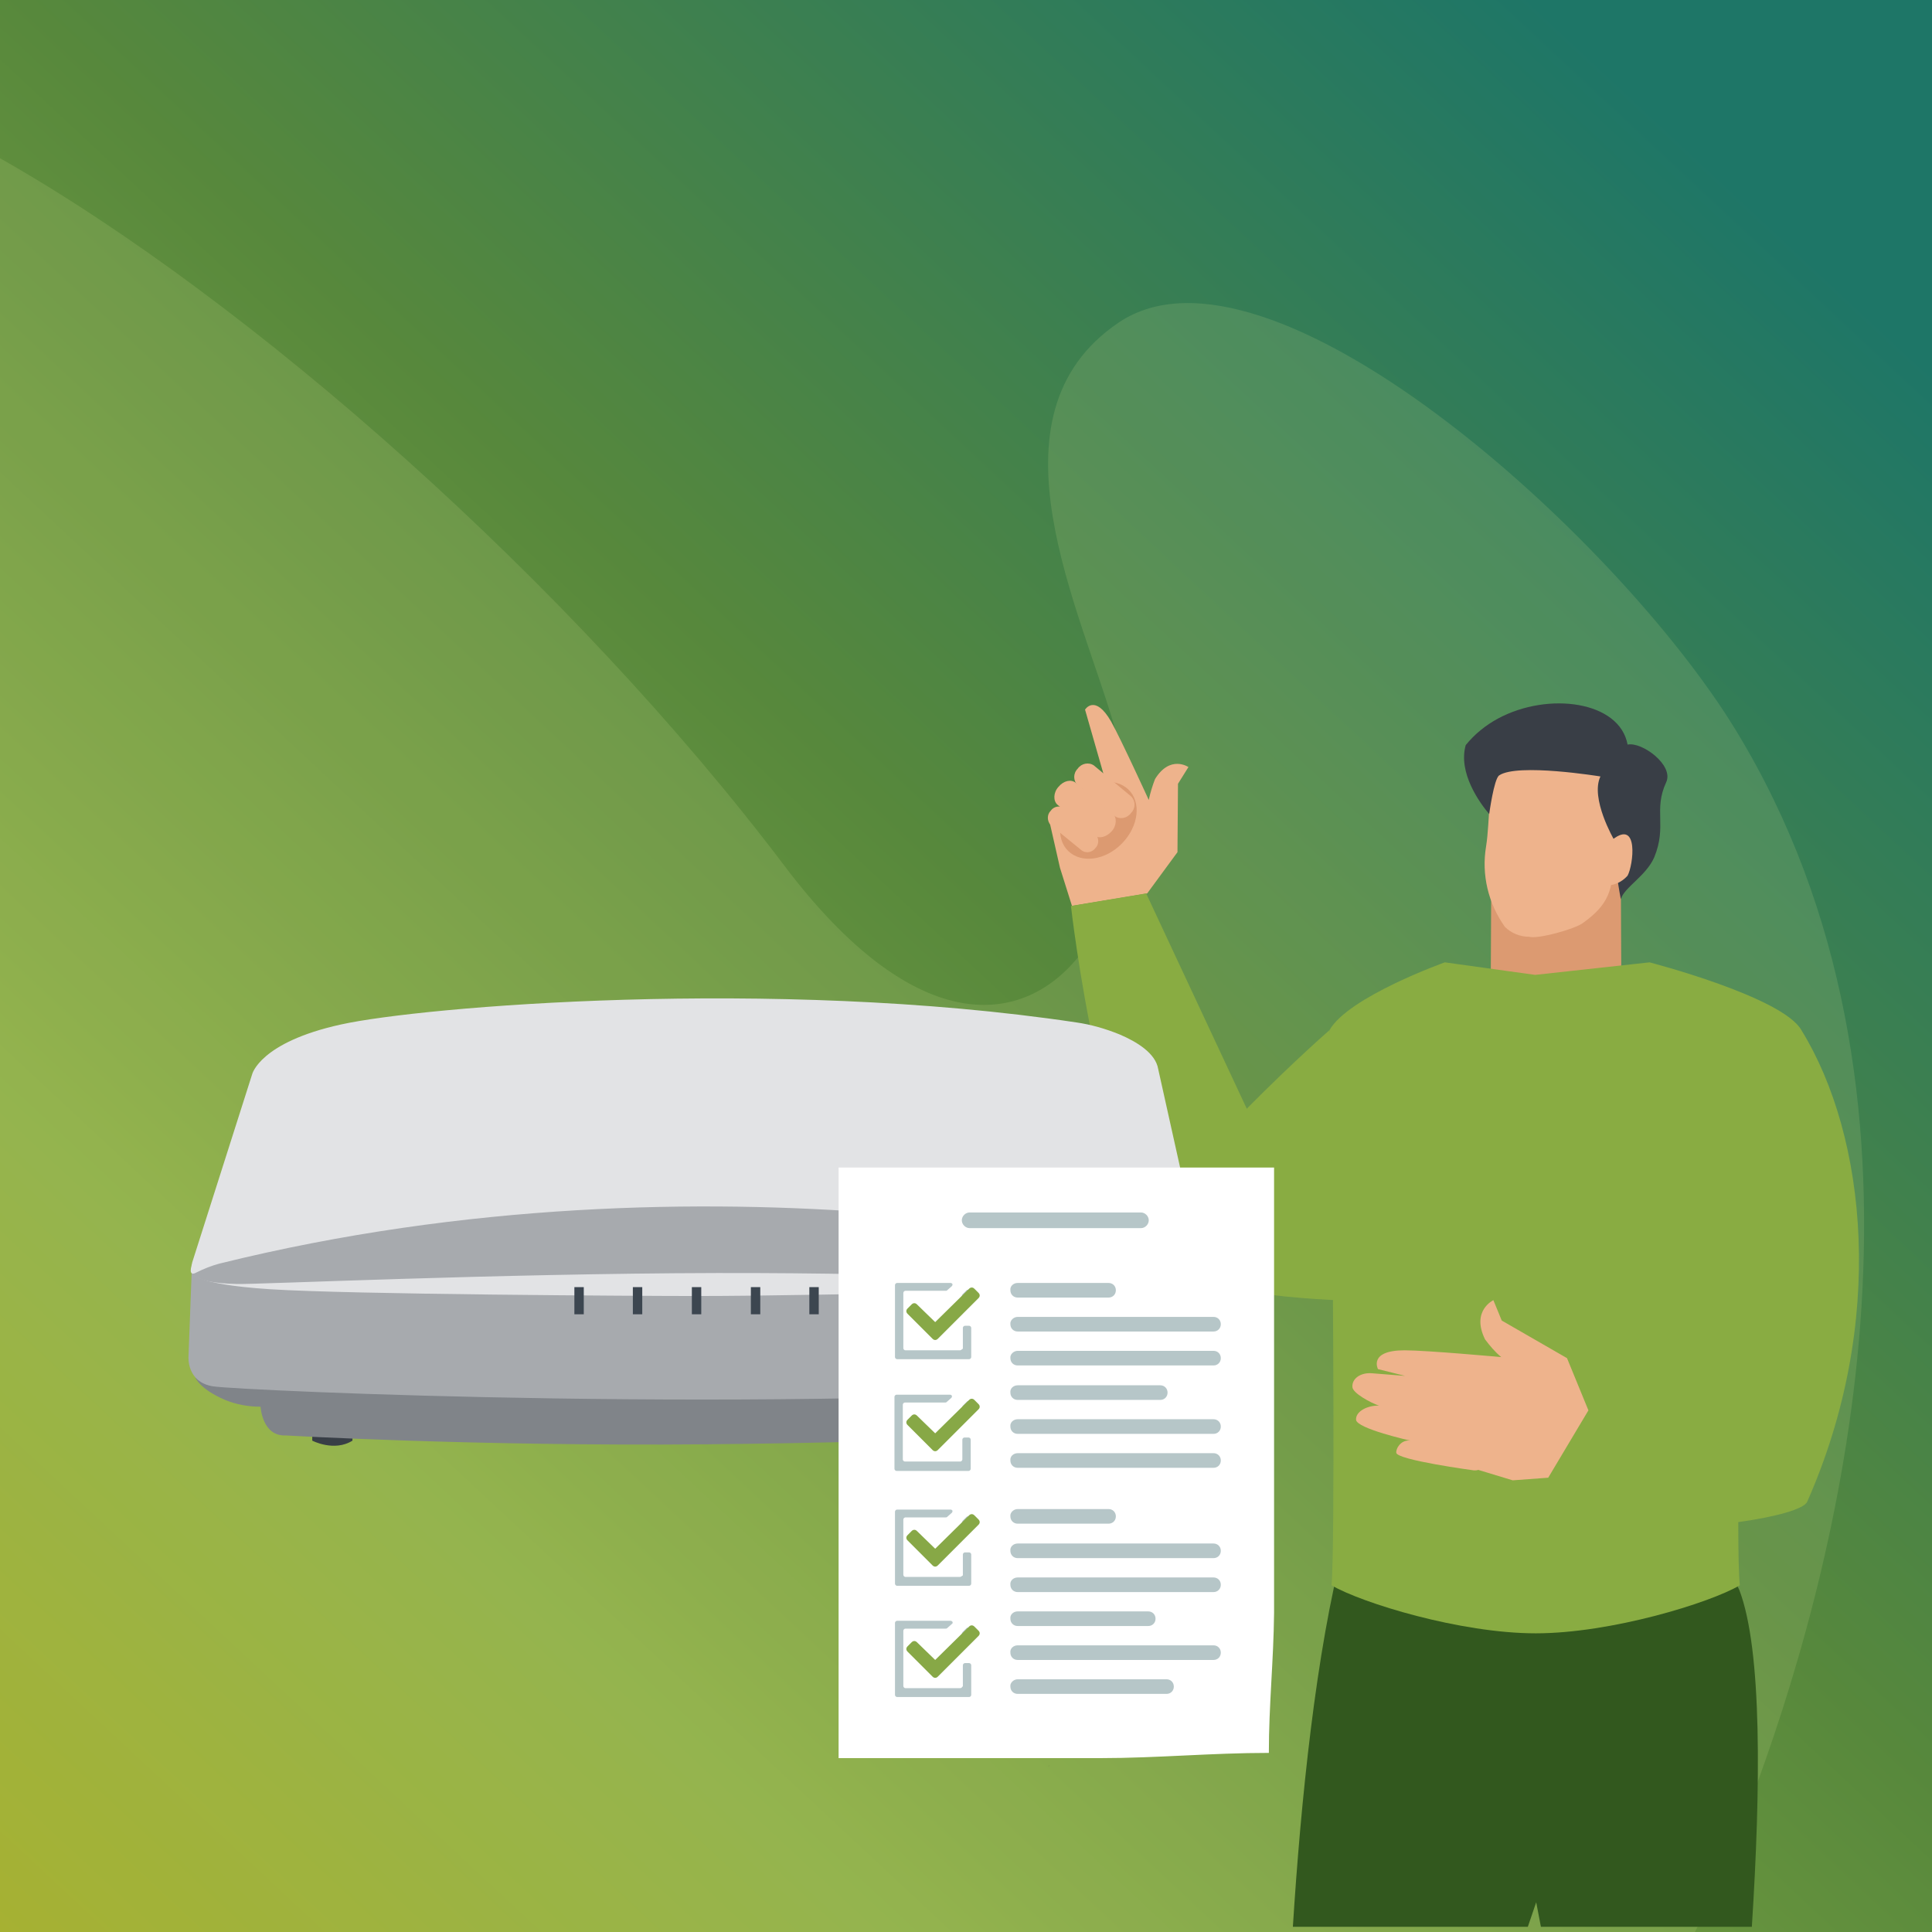
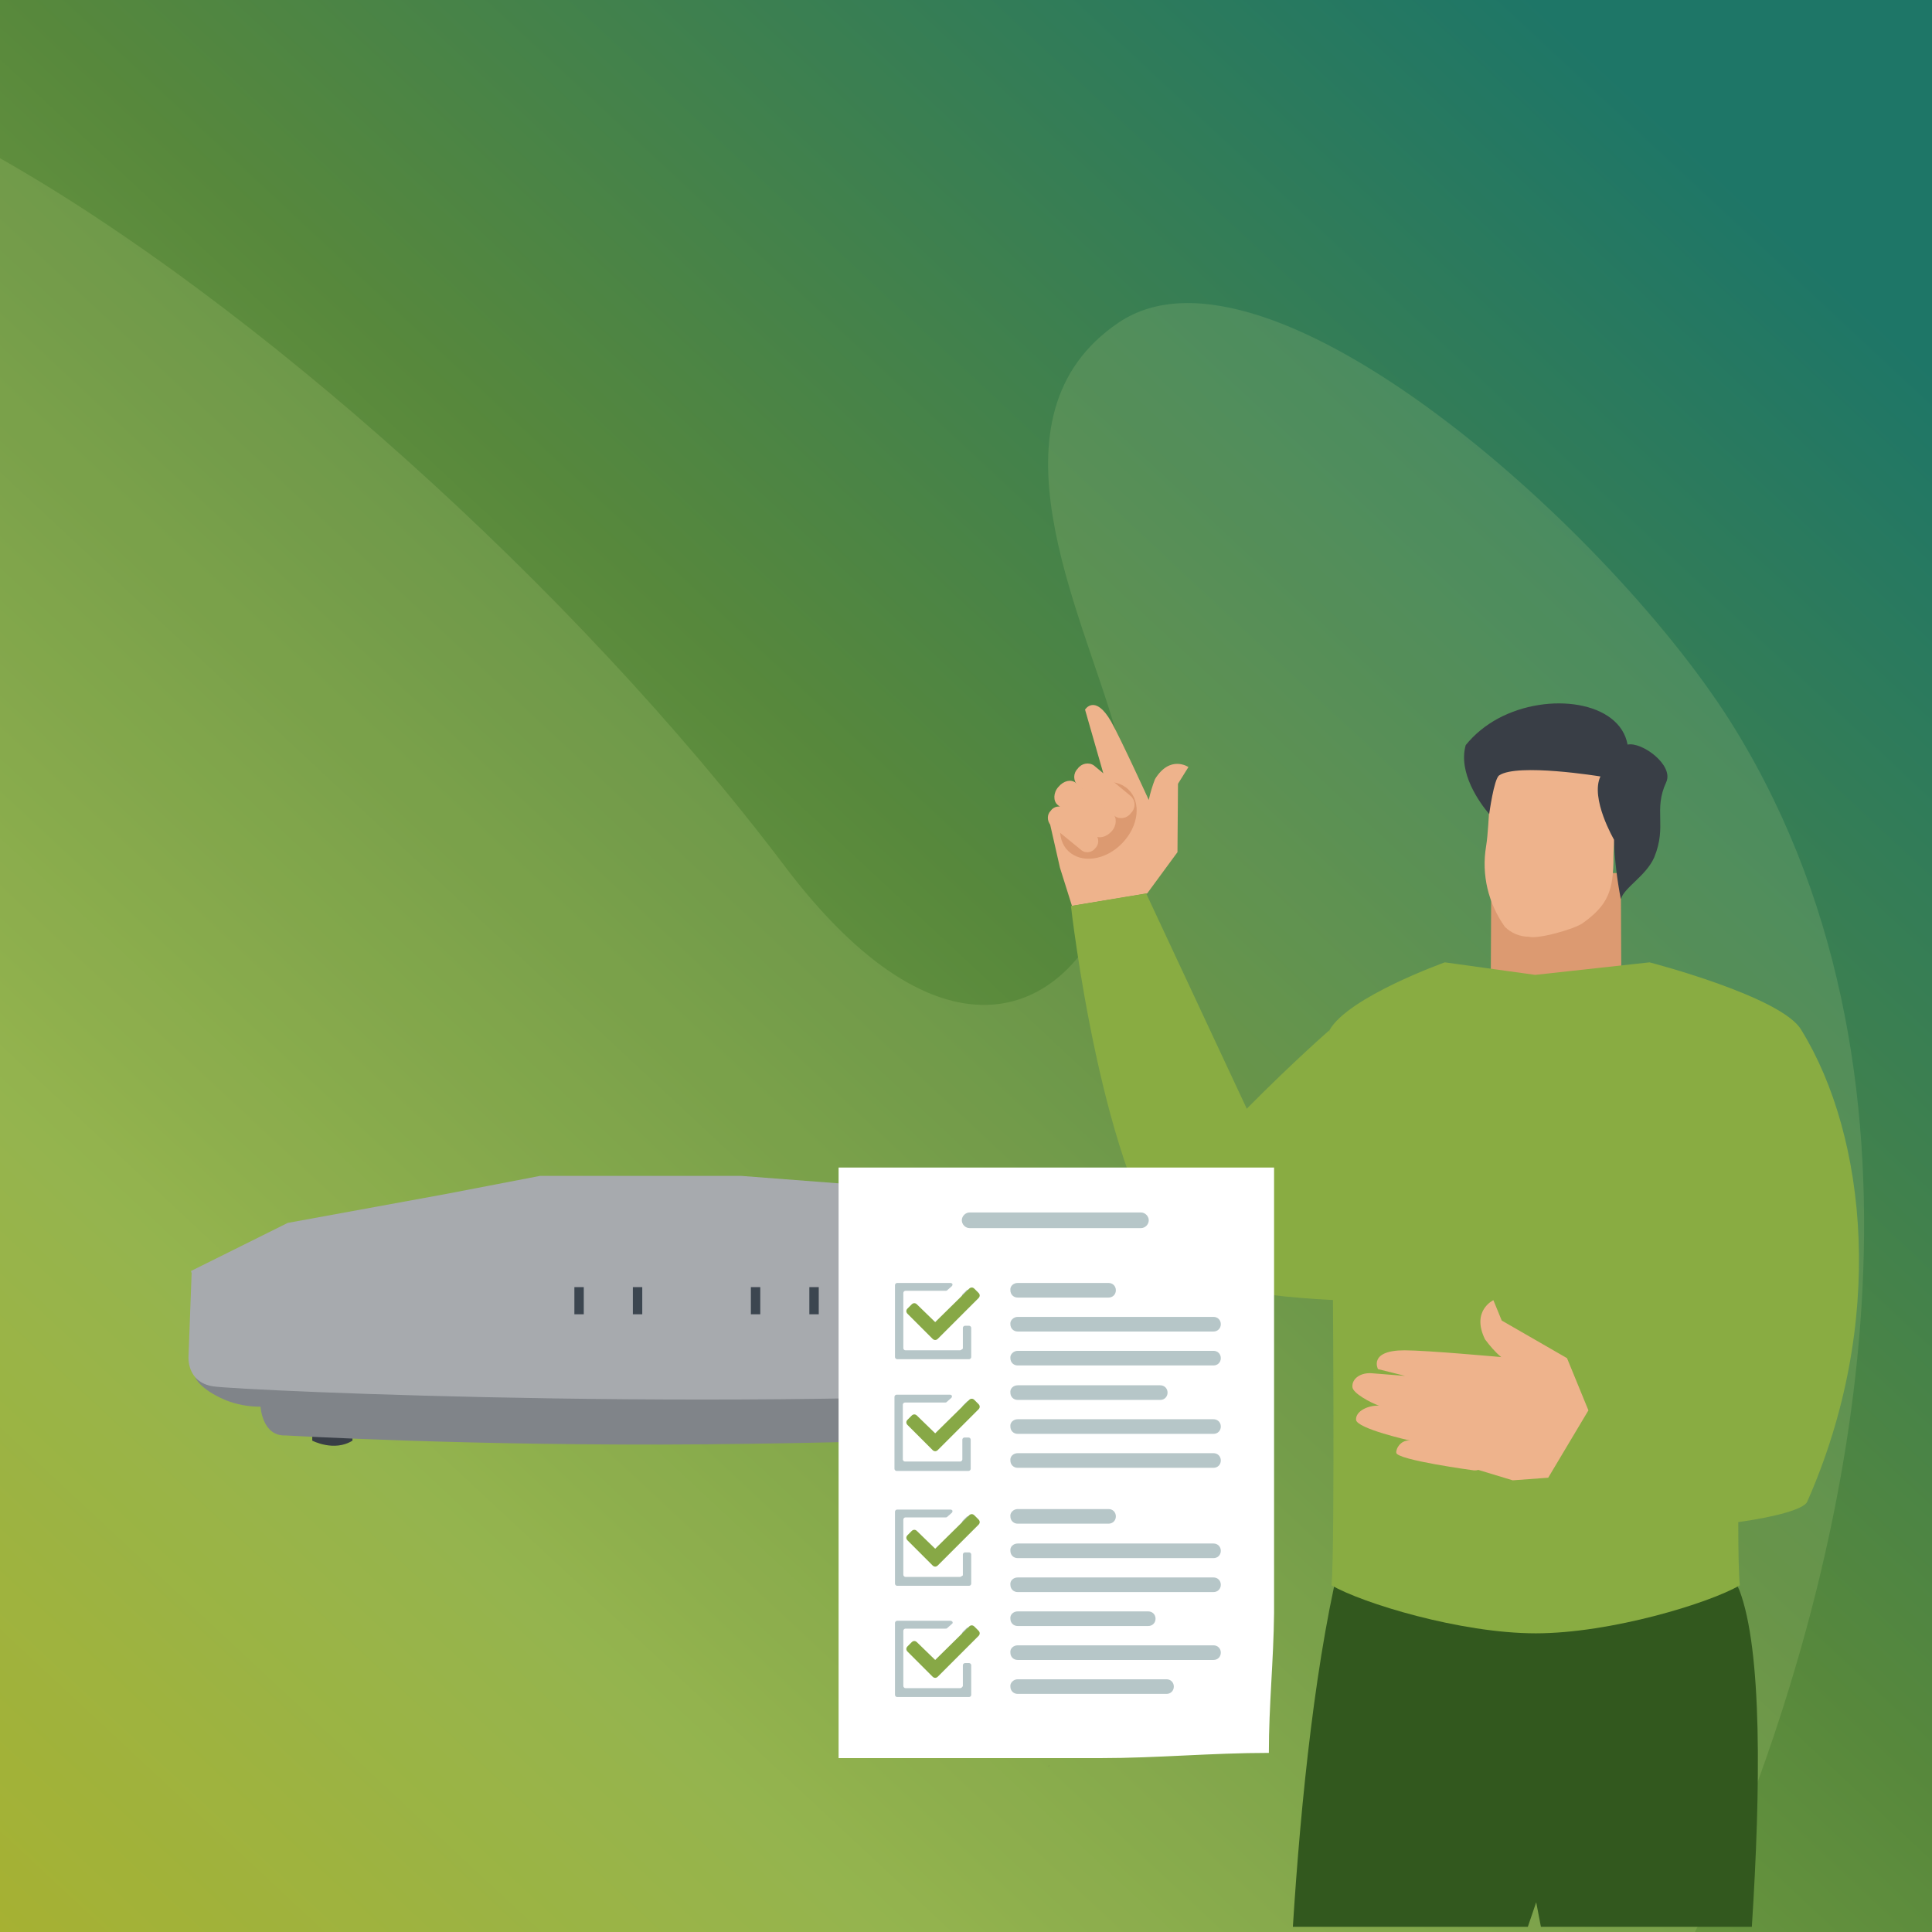
<svg xmlns="http://www.w3.org/2000/svg" id="Ebene_1" x="0px" y="0px" viewBox="0 0 370 370" xml:space="preserve">
  <rect x="0" y="0" width="370" height="370" fill="#333333" stroke="none" />
  <g>
    <linearGradient id="SVGID_1_" gradientUnits="userSpaceOnUse" x1="6.69" y1="671.477" x2="328.22" y2="326.637" gradientTransform="matrix(1 0 0 1 0 -295.24)">
      <stop offset="0" style="stop-color:#9CA822" />
      <stop offset="0.24" style="stop-color:#89AC42" />
      <stop offset="0.58" style="stop-color:#57883C" />
      <stop offset="1" style="stop-color:#1E7667" />
    </linearGradient>
    <rect fill="url(#SVGID_1_)" width="370" height="370" />
    <path opacity="0.14" fill="#DDE59C" d="M336.6,341.3c-5.3,14.7-10,24.6-11.5,27.7l-0.5,1H0V30.3   c48,27.2,109.5,81.6,150.3,135.6c24.5,32.4,44.9,31.1,56.1,17.5c2.7-3.4,4.8-7.1,6.2-11.2c1.3-3.7,2.2-7.5,2.7-11.4l0,0   c0.2-1.4,0.3-2.9,0.3-4.3s0-3.1,0-4.7c0-0.3,0-0.6,0-0.9c-0.1-0.9-0.1-1.8-0.2-2.8c-0.4-2.7-0.9-5.4-1.7-8l0,0   c-6.5-23.2-25.9-60.4,0.5-78.3c28.6-19.4,95.5,40.8,118.2,78C374.9,209.3,352.8,296.9,336.6,341.3z" />
    <g id="Gruppe_4626">
      <g id="Illustration_Aha_Männchen">
        <g id="Gruppe_3968">
          <path id="Pfad_9097" fill="#32581E" d="M295.1,369l-0.9-4.7l-1.6,4.7h-45c1.5-23.8,4.4-52.7,9.8-73.2c2-7.8,71.4-2.6,75.7,8.7      c4.4,11.5,4.1,37.9,2.4,64.5H295.1z" />
        </g>
        <path id="Pfad_9098" fill="#DC9A71" d="M285.5,187.7l25-0.4l-0.1-20.1h-24.8L285.5,187.7z" />
        <g id="Gruppe_3972">
          <path id="Pfad_9099" fill="#89AC42" d="M254.6,197.3c0,0-6.8,5.9-15.9,15.1c0,0-27.8,15.6-13,30.4c6.1,6.1,36.2,6.4,36.2,6.4      L254.6,197.3z" />
          <g id="Gruppe_3971">
            <g id="Gruppe_3970">
              <g id="Gruppe_3969">
                <path id="Pfad_9100" fill="#EEB38C" d="M227.6,146.9c0,0-3.5-2.4-6.4,2.3c-0.5,1.3-0.9,2.6-1.2,4c0,0-5.3-11.6-7.2-15         c-3.1-5.4-5-2.3-5-2.3l4.5,15.7l-11.3,5.8l2,8.8l2.3,7.3l14.4-2.4l5.8-7.9l0.1-13.1L227.6,146.9z" />
                <path id="Pfad_9101" fill="#DC9A71" d="M205.8,152.7c-3.2,3.3-3.7,7.9-1.2,10.3s7.1,1.8,10.3-1.5s3.7-7.9,1.2-10.3         S208.9,149.4,205.8,152.7z" />
                <path id="Pfad_9102" fill="#EEB38C" d="M206.4,147.2c-0.9,0.9-0.9,2.3,0,3.2l7.1,5.9c1,0.7,2.4,0.4,3.1-0.6l0,0         c0.9-0.9,0.9-2.3,0-3.2l-7.1-5.9C208.5,145.9,207.1,146.2,206.4,147.2z" />
                <path id="Pfad_9103" fill="#EEB38C" d="M202.7,150.7c-1,1.1-1,2.7-0.2,3.4l7.1,5.9c0.9,0.7,2.3,0.3,3.3-0.8l0,0         c1-1.1,1-2.7,0.2-3.4l-7.1-5.9C205.1,149.2,203.7,149.5,202.7,150.7L202.7,150.7z" />
                <path id="Pfad_9104" fill="#EEB38C" d="M201.2,155.3c-0.7,0.7-0.7,1.9,0,2.7l6,4.9c0.9,0.6,2,0.3,2.6-0.5l0,0         c0.7-0.7,0.7-1.9,0-2.7l-6-4.9C203,154.2,201.8,154.4,201.2,155.3L201.2,155.3z" />
              </g>
              <path id="Pfad_9105" fill="#89AC42" d="M219.5,171.1l-14.4,2.4c0,0,5.9,52.9,20.6,69.2c14.8,4.8,20.3-14.9,20.3-14.9        L219.5,171.1z" />
            </g>
          </g>
        </g>
        <g id="Gruppe_3976">
          <g id="Gruppe_3973">
            <path id="Pfad_9106" fill="#EEB38C" d="M309,164.1c0-5,1.8-12.9,0-16.3c-2.1-4-6.6-4.7-10.6-5.1s-8.5-0.3-11.2,3.3       c-2.3,3.1-1.8,11.2-2.6,16.1c-0.9,5.4,0.4,10.9,3.6,15.4c1.2,1.2,2.9,1.9,4.6,1.9c1.8,0.5,8.8-1.5,10.3-2.6       C308,173.3,309,170.5,309,164.1z" />
          </g>
          <g id="Gruppe_3975">
            <g id="Gruppe_3974">
              <path id="Pfad_9107" fill="#393E46" d="M319.1,149.8c1.5-3.3-4.7-7.8-7.4-7.2c-1.5-8.3-15.1-10.2-24.8-5        c-2.4,1.3-4.5,3-6.2,5.1c-1.5,5.3,2.7,11.1,4.5,13.2c0,0,0.9-6.7,1.9-7.4c3.5-2.4,19.4,0.2,19.4,0.2c-2,4.2,2.6,12.1,2.6,12.1        c0.1,3.8,0.6,7.7,1.3,11.4c0.7-2.3,4.8-4.4,6.4-8C319.3,158.1,316.6,155.2,319.1,149.8z" />
            </g>
          </g>
-           <path id="Pfad_9108" fill="#EEB38C" d="M308.8,160.8c5.1-4,4,4.9,2.9,6.9c-0.8,0.9-1.9,1.6-3.2,1.8L308.8,160.8z" />
        </g>
        <path id="Pfad_9109" fill="#89AC42" d="M345,197.3c-3.6-6.4-29.1-13-29.1-13l-21.9,2.4l-17.3-2.4c0,0-18.5,6.6-22.1,13     c0,4.8,0.6,40.9,0.6,40.9s0.5,58.3-0.2,65.4c5.8,3.4,24.7,9.2,39.1,9.2s33.3-5.8,39.1-9.2c-0.2-1.7-0.3-6.2-0.3-12.1     c7.2-1,12.6-2.5,13.2-3.9C361.3,253.2,357.5,217.6,345,197.3z" />
        <path id="Pfad_9110" fill="#EEB38C" d="M287.6,252.9L286,249c0,0-4.3,2-1.6,7.5c0.9,1.2,1.9,2.4,3.1,3.4c0,0-14.2-1.3-18.5-1.3     c-7,0-5.1,3.6-5.1,3.6l5.2,1.3l-6.3-0.5c-2.2-0.2-3.9,1-3.8,2.6c0,1.2,3.6,3.1,5.1,3.6c-2-0.1-4.5,1-4.4,2.7s10.4,4,10.4,4     c-1.3-0.2-2.5,0.8-2.7,2.1l0,0c0,0.1,0,0.1,0,0.2c0,1.4,14.9,3.4,14.9,3.4c0.3,0,0.5,0,0.8-0.1l6.6,2l6.8-0.5l7.7-12.9l-4.1-10     L287.6,252.9z" />
      </g>
      <g id="Illustration_Router_Anleitung">
        <g>
          <path fill="#383E46" d="M59.8,274.6v1.3c0,0,4.2,2.2,7.7,0v-1.3H59.8z" />
          <path fill="#383E46" d="M201,274.4v1.3c0,0,4.2,2.2,7.7,0v-1.3H201z" />
          <path fill="#808489" d="M37.4,263.8c0,0,0.8,2.2,5.7,4.3c2.2,0.9,4.5,1.3,6.8,1.3l0,0c0,0,0.3,5.7,4.8,5.5      c0,0,35.9,2.1,80.5,1.7s77.3-2.4,77.3-2.4s4.7,0.5,5-5.5c0,0,10.5-0.9,13.4-8.2l-20.2-2.9h-58.1l-40.1-0.8H67.2l-25.6,2.8      L37.4,263.8z" />
          <path fill="#A7AAAE" d="M36.7,243.8l-0.6,16c0,0-0.4,4.9,4.7,5.7c5,0.8,107.7,5.5,183.9-0.4c1.8-0.1,3.5-0.9,4.7-2.1      c0.1-0.1,0.2-0.2,0.2-0.2c1.1-1.2,1.7-2.9,1.6-4.6l-1.1-16.2l-40.2-1.8l-62.7-3.5l-53.3,4l-28.3,1.8L36.7,243.8z" />
-           <path fill="#E2E3E5" d="M36.7,243.6c0,0-0.4,2.3,15,3.3c15.4,1,70.8,1.3,81.7,1.3c25.7,0,85.1-1.7,85.1-1.7s10.6-0.2,11.6-4.3      S171.6,225,171.6,225l-77.9,1.3l-34.3,5.2L36.7,243.6z" />
          <path fill="#A7AAAE" d="M36.6,243.4c0,0-0.4,2.3,8.8,2.5c4,0.1,49.3-2,91.8-2.1c39-0.1,77.5,1.8,77.5,1.8      c16.1,0.9,15.5-3.2,15.5-3.2l-43.8-13.8l-44.4-3.4h-38.6l-18.2,3.5l-30.1,5.5L36.6,243.4z" />
-           <path fill="#E2E3E5" d="M36.7,242.3c0-0.2,0.1-0.3,0.1-0.5l11.5-36.1c0,0,1.5-6.1,17-9.5c15.3-3.4,82.6-9.1,140.8-0.4      c2.8,0.4,5.6,1.2,8.3,2.3c3.3,1.4,6.9,3.6,7.4,6.6l8.3,37.3c0,0,0.6,1.6-2.5,0c-4.1-2.2-90.8-23.5-185.6,0c-1.5,0.4-3,1-4.4,1.7      C36.9,244.1,36.2,244.1,36.7,242.3z" />
          <rect x="110" y="246.5" fill="#3C4650" width="1.8" height="5.2" />
          <rect x="121.2" y="246.5" fill="#3C4650" width="1.8" height="5.2" />
-           <rect x="132.5" y="246.5" fill="#3C4650" width="1.8" height="5.2" />
          <rect x="143.8" y="246.5" fill="#3C4650" width="1.8" height="5.2" />
          <rect x="155" y="246.5" fill="#3C4650" width="1.8" height="5.2" />
        </g>
        <g id="Gruppe_3966">
          <path id="Pfad_9087" opacity="0.17" fill="#1E1E1E" d="M200.8,338.4l0.2-0.4      C200.9,338.1,200.8,338.2,200.8,338.4L200.8,338.4z" />
          <path id="Pfad_9088-2" fill="#FFFFFF" d="M243,335.7c-11.1,0-21.3,1-32.3,1h-50.1V223.6H244v85.3      C243.9,318.2,243,326.5,243,335.7z" />
          <path id="Pfad_9089" fill="#B6C6C8" d="M183.9,302h-10.5c-0.2,0-0.4-0.2-0.4-0.4l0,0V291c0-0.2,0.2-0.4,0.4-0.4h7.7      c0.1,0,0.2,0,0.3-0.1l0.9-0.8c0.1-0.1,0.2-0.4,0-0.5l0,0c-0.1-0.1-0.2-0.1-0.3-0.1h-10.2c-0.2,0-0.4,0.2-0.4,0.4l0,0l0,0v13.8      c0,0.2,0.2,0.4,0.4,0.4h13.8c0.2,0,0.4-0.2,0.4-0.4l0,0v-5.6c0-0.2-0.2-0.4-0.4-0.4l0,0h-0.8c-0.2,0-0.4,0.2-0.4,0.4l0,0l0,0v4      C184.3,301.8,184.1,301.9,183.9,302L183.9,302L183.9,302z M184.2,291.6v2.1c0,0.2,0.2,0.4,0.4,0.4l0,0c0.1,0,0.2,0,0.3-0.1      l0.8-0.8c0.1-0.1,0.1-0.2,0.1-0.3v-2.1c0-0.2-0.2-0.4-0.4-0.4c-0.1,0-0.2,0-0.3,0.1l-0.8,0.8      C184.3,291.4,184.3,291.5,184.2,291.6L184.2,291.6z" />
          <path id="Pfad_9090" fill="#87A846" d="M187.4,291c0.3,0.3,0.3,0.7,0,1l0,0l-7.8,7.8c-0.3,0.3-0.7,0.3-1,0l0,0l-4.8-4.8      c-0.3-0.3-0.3-0.7,0-1l0,0l0,0l0.8-0.8c0.3-0.3,0.7-0.3,1,0l0,0l3.5,3.4l0,0l6.5-6.4c0.3-0.3,0.7-0.3,1,0L187.4,291z" />
          <path id="Pfad_9091" fill="#B6C6C8" d="M183.9,323.3h-10.5c-0.2,0-0.4-0.2-0.4-0.4l0,0v-10.6c0-0.2,0.2-0.4,0.4-0.4l0,0h7.7      c0.1,0,0.2,0,0.3-0.1l0.9-0.8c0.2-0.1,0.2-0.4,0-0.5l0,0c-0.1-0.1-0.2-0.1-0.3-0.1h-10.2c-0.2,0-0.4,0.2-0.4,0.4l0,0v13.8      c0,0.2,0.2,0.4,0.4,0.4h13.8c0.2,0,0.4-0.2,0.4-0.4v-5.7c0-0.2-0.2-0.4-0.4-0.4l0,0h-0.8c-0.2,0-0.4,0.2-0.4,0.4l0,0l0,0v4      C184.3,323.1,184.1,323.3,183.9,323.3L183.9,323.3L183.9,323.3z M184.2,312.9v2.1c0,0.2,0.2,0.4,0.4,0.4l0,0      c0.1,0,0.2,0,0.3-0.1l0.8-0.8c0.1-0.1,0.1-0.2,0.1-0.3v-2.1c0-0.2-0.2-0.4-0.4-0.4l0,0c-0.1,0-0.2,0-0.3,0.1l-0.8,0.8      C184.3,312.7,184.2,312.8,184.2,312.9L184.2,312.9z" />
          <path id="Pfad_9092" fill="#87A846" d="M187.4,312.3c0.3,0.3,0.3,0.7,0,1l0,0l0,0l-7.8,7.8c-0.3,0.3-0.7,0.3-1,0l0,0l-4.8-4.8      c-0.3-0.3-0.3-0.7,0-1l0,0l0.8-0.8c0.3-0.3,0.7-0.3,1,0l0,0l3.5,3.4l0,0l6.5-6.4c0.3-0.3,0.7-0.3,1,0L187.4,312.3z" />
          <path id="Pfad_9093" fill="#B6C6C8" d="M183.9,258.6h-10.5c-0.2,0-0.4-0.2-0.4-0.4l0,0v-10.6c0-0.2,0.2-0.4,0.4-0.4h7.7      c0.1,0,0.2,0,0.3-0.1l0.9-0.8c0.1-0.1,0.2-0.4,0-0.5l0,0c-0.1-0.1-0.2-0.1-0.3-0.1h-10.2c-0.2,0-0.4,0.2-0.4,0.4l0,0l0,0v13.8      c0,0.2,0.2,0.4,0.4,0.4l0,0h13.8c0.2,0,0.4-0.2,0.4-0.4l0,0l0,0v-5.6c0-0.2-0.2-0.4-0.4-0.4h-0.8c-0.2,0-0.4,0.2-0.4,0.4l0,0v4      C184.3,258.3,184.2,258.5,183.9,258.6L183.9,258.6z M184.2,248.2v2.1c0,0.2,0.2,0.4,0.4,0.4l0,0c0.1,0,0.2,0,0.3-0.1l0.8-0.8      c0.1-0.1,0.1-0.2,0.1-0.3v-2.1c0-0.2-0.2-0.4-0.4-0.4c-0.1,0-0.2,0-0.3,0.1l-0.8,0.8C184.3,248,184.2,248.1,184.2,248.2z" />
          <path id="Pfad_9094" fill="#87A846" d="M187.4,247.6c0.3,0.3,0.3,0.7,0,1l0,0l-7.8,7.8c-0.3,0.3-0.7,0.3-1,0l0,0l-4.8-4.8      c-0.3-0.3-0.3-0.7,0-1l0,0l0.8-0.8c0.3-0.3,0.7-0.3,1,0l0,0l3.5,3.4l0,0l6.5-6.4c0.3-0.3,0.7-0.3,1,0L187.4,247.6z" />
          <path id="Pfad_9095" fill="#B6C6C8" d="M184.3,279.5c0,0.2-0.2,0.4-0.4,0.4l0,0h-10.6c-0.2,0-0.4-0.2-0.4-0.4l0,0V269      c0-0.2,0.2-0.4,0.4-0.4h7.7c0.1,0,0.2,0,0.3-0.1l0.9-0.8c0.1-0.1,0.2-0.4,0-0.5l0,0c-0.1-0.1-0.2-0.1-0.3-0.1h-10.2      c-0.2,0-0.4,0.2-0.4,0.4l0,0l0,0v13.8c0,0.2,0.2,0.4,0.4,0.4l0,0h13.8c0.2,0,0.4-0.2,0.4-0.4l0,0l0,0v-5.6      c0-0.2-0.2-0.4-0.4-0.4h-0.8c-0.2,0-0.4,0.2-0.4,0.4l0,0V279.5z M184.3,269.5v2.1c0,0.2,0.2,0.4,0.4,0.4l0,0      c0.1,0,0.2,0,0.3-0.1l0.8-0.8c0.1-0.1,0.1-0.2,0.1-0.3v-2.1c0-0.2-0.2-0.4-0.4-0.4l0,0c-0.1,0-0.2,0-0.3,0.1l-0.8,0.8      C184.3,269.3,184.3,269.4,184.3,269.5L184.3,269.5z" />
          <path id="Pfad_9096" fill="#87A846" d="M187.4,268.9c0.3,0.3,0.3,0.7,0,1l0,0l0,0l-7.8,7.8c-0.3,0.3-0.7,0.3-1,0l0,0l-4.8-4.8      c-0.3-0.3-0.3-0.7,0-1l0,0l0.8-0.8c0.3-0.3,0.7-0.3,1,0l0,0l3.5,3.4l0,0l0,0l6.5-6.4c0.3-0.3,0.7-0.3,1,0L187.4,268.9z" />
          <g id="Gruppe_3965">
            <path id="Rechteck_1999" fill="#B6C6C8" d="M194.9,271.8h37.5c0.8,0,1.4,0.6,1.4,1.4l0,0c0,0.8-0.6,1.4-1.4,1.4h-37.5       c-0.8,0-1.4-0.6-1.4-1.4l0,0l0,0C193.4,272.4,194.1,271.8,194.9,271.8L194.9,271.8z" />
            <path id="Rechteck_2000" fill="#B6C6C8" d="M194.9,265.3h27.3c0.8,0,1.4,0.6,1.4,1.4l0,0c0,0.8-0.6,1.4-1.4,1.4h-27.3       c-0.8,0-1.4-0.6-1.4-1.4l0,0l0,0C193.4,265.9,194.1,265.3,194.9,265.3L194.9,265.3z" />
            <path id="Rechteck_2001" fill="#B6C6C8" d="M194.9,278.3h37.5c0.8,0,1.4,0.6,1.4,1.4l0,0c0,0.8-0.6,1.4-1.4,1.4h-37.5       c-0.8,0-1.4-0.6-1.4-1.4l0,0l0,0C193.4,278.9,194.1,278.3,194.9,278.3L194.9,278.3z" />
            <path id="Rechteck_2002" fill="#B6C6C8" d="M194.9,258.7h37.5c0.8,0,1.4,0.6,1.4,1.4l0,0c0,0.8-0.6,1.4-1.4,1.4h-37.5       c-0.8,0-1.4-0.6-1.4-1.4l0,0l0,0C193.4,259.4,194.1,258.7,194.9,258.7L194.9,258.7z" />
            <path id="Rechteck_2003" fill="#B6C6C8" d="M194.9,252.2h37.5c0.8,0,1.4,0.6,1.4,1.4l0,0c0,0.8-0.6,1.4-1.4,1.4h-37.5       c-0.8,0-1.4-0.6-1.4-1.4l0,0l0,0C193.4,252.9,194.1,252.2,194.9,252.2L194.9,252.2z" />
            <path id="Rechteck_2004" fill="#B6C6C8" d="M194.9,245.7h17.4c0.8,0,1.4,0.6,1.4,1.4l0,0l0,0c0,0.8-0.6,1.4-1.4,1.4h-17.4       c-0.8,0-1.4-0.6-1.4-1.4l0,0l0,0C193.4,246.3,194.1,245.7,194.9,245.7L194.9,245.7z" />
            <path id="Rechteck_2005" fill="#B6C6C8" d="M194.9,315.1h37.5c0.8,0,1.4,0.6,1.4,1.4l0,0c0,0.8-0.6,1.4-1.4,1.4h-37.5       c-0.8,0-1.4-0.6-1.4-1.4l0,0l0,0C193.4,315.7,194.1,315.1,194.9,315.1L194.9,315.1z" />
            <path id="Rechteck_2006" fill="#B6C6C8" d="M194.9,308.6h25c0.8,0,1.4,0.6,1.4,1.4l0,0c0,0.8-0.6,1.4-1.4,1.4l0,0h-25       c-0.8,0-1.4-0.6-1.4-1.4l0,0l0,0C193.4,309.2,194.1,308.6,194.9,308.6L194.9,308.6z" />
            <path id="Rechteck_2007" fill="#B6C6C8" d="M194.9,321.6h28.5c0.8,0,1.4,0.6,1.4,1.4l0,0l0,0c0,0.8-0.6,1.4-1.4,1.4l0,0h-28.5       c-0.8,0-1.4-0.6-1.4-1.4l0,0l0,0C193.4,322.3,194.1,321.6,194.9,321.6L194.9,321.6z" />
            <path id="Rechteck_2008" fill="#B6C6C8" d="M194.9,302.1h37.5c0.8,0,1.4,0.6,1.4,1.4l0,0c0,0.8-0.6,1.4-1.4,1.4h-37.5       c-0.8,0-1.4-0.6-1.4-1.4l0,0l0,0C193.4,302.7,194.1,302.1,194.9,302.1L194.9,302.1z" />
            <path id="Rechteck_2009" fill="#B6C6C8" d="M194.9,295.6h37.5c0.8,0,1.4,0.6,1.4,1.4l0,0c0,0.8-0.6,1.4-1.4,1.4h-37.5       c-0.8,0-1.4-0.6-1.4-1.4l0,0l0,0C193.4,296.2,194.1,295.6,194.9,295.6L194.9,295.6z" />
            <path id="Rechteck_2010" fill="#B6C6C8" d="M194.9,289h17.4c0.8,0,1.4,0.6,1.4,1.4l0,0c0,0.8-0.6,1.4-1.4,1.4l0,0h-17.4       c-0.8,0-1.4-0.6-1.4-1.4l0,0l0,0C193.4,289.7,194.1,289,194.9,289L194.9,289z" />
          </g>
          <path id="Rechteck_2011" fill="#B6C6C8" d="M185.7,232.2h32.8c0.8,0,1.5,0.7,1.5,1.5l0,0c0,0.8-0.7,1.5-1.5,1.5h-32.8      c-0.8,0-1.5-0.7-1.5-1.5l0,0C184.2,232.9,184.9,232.2,185.7,232.2z" />
        </g>
      </g>
    </g>
  </g>
</svg>